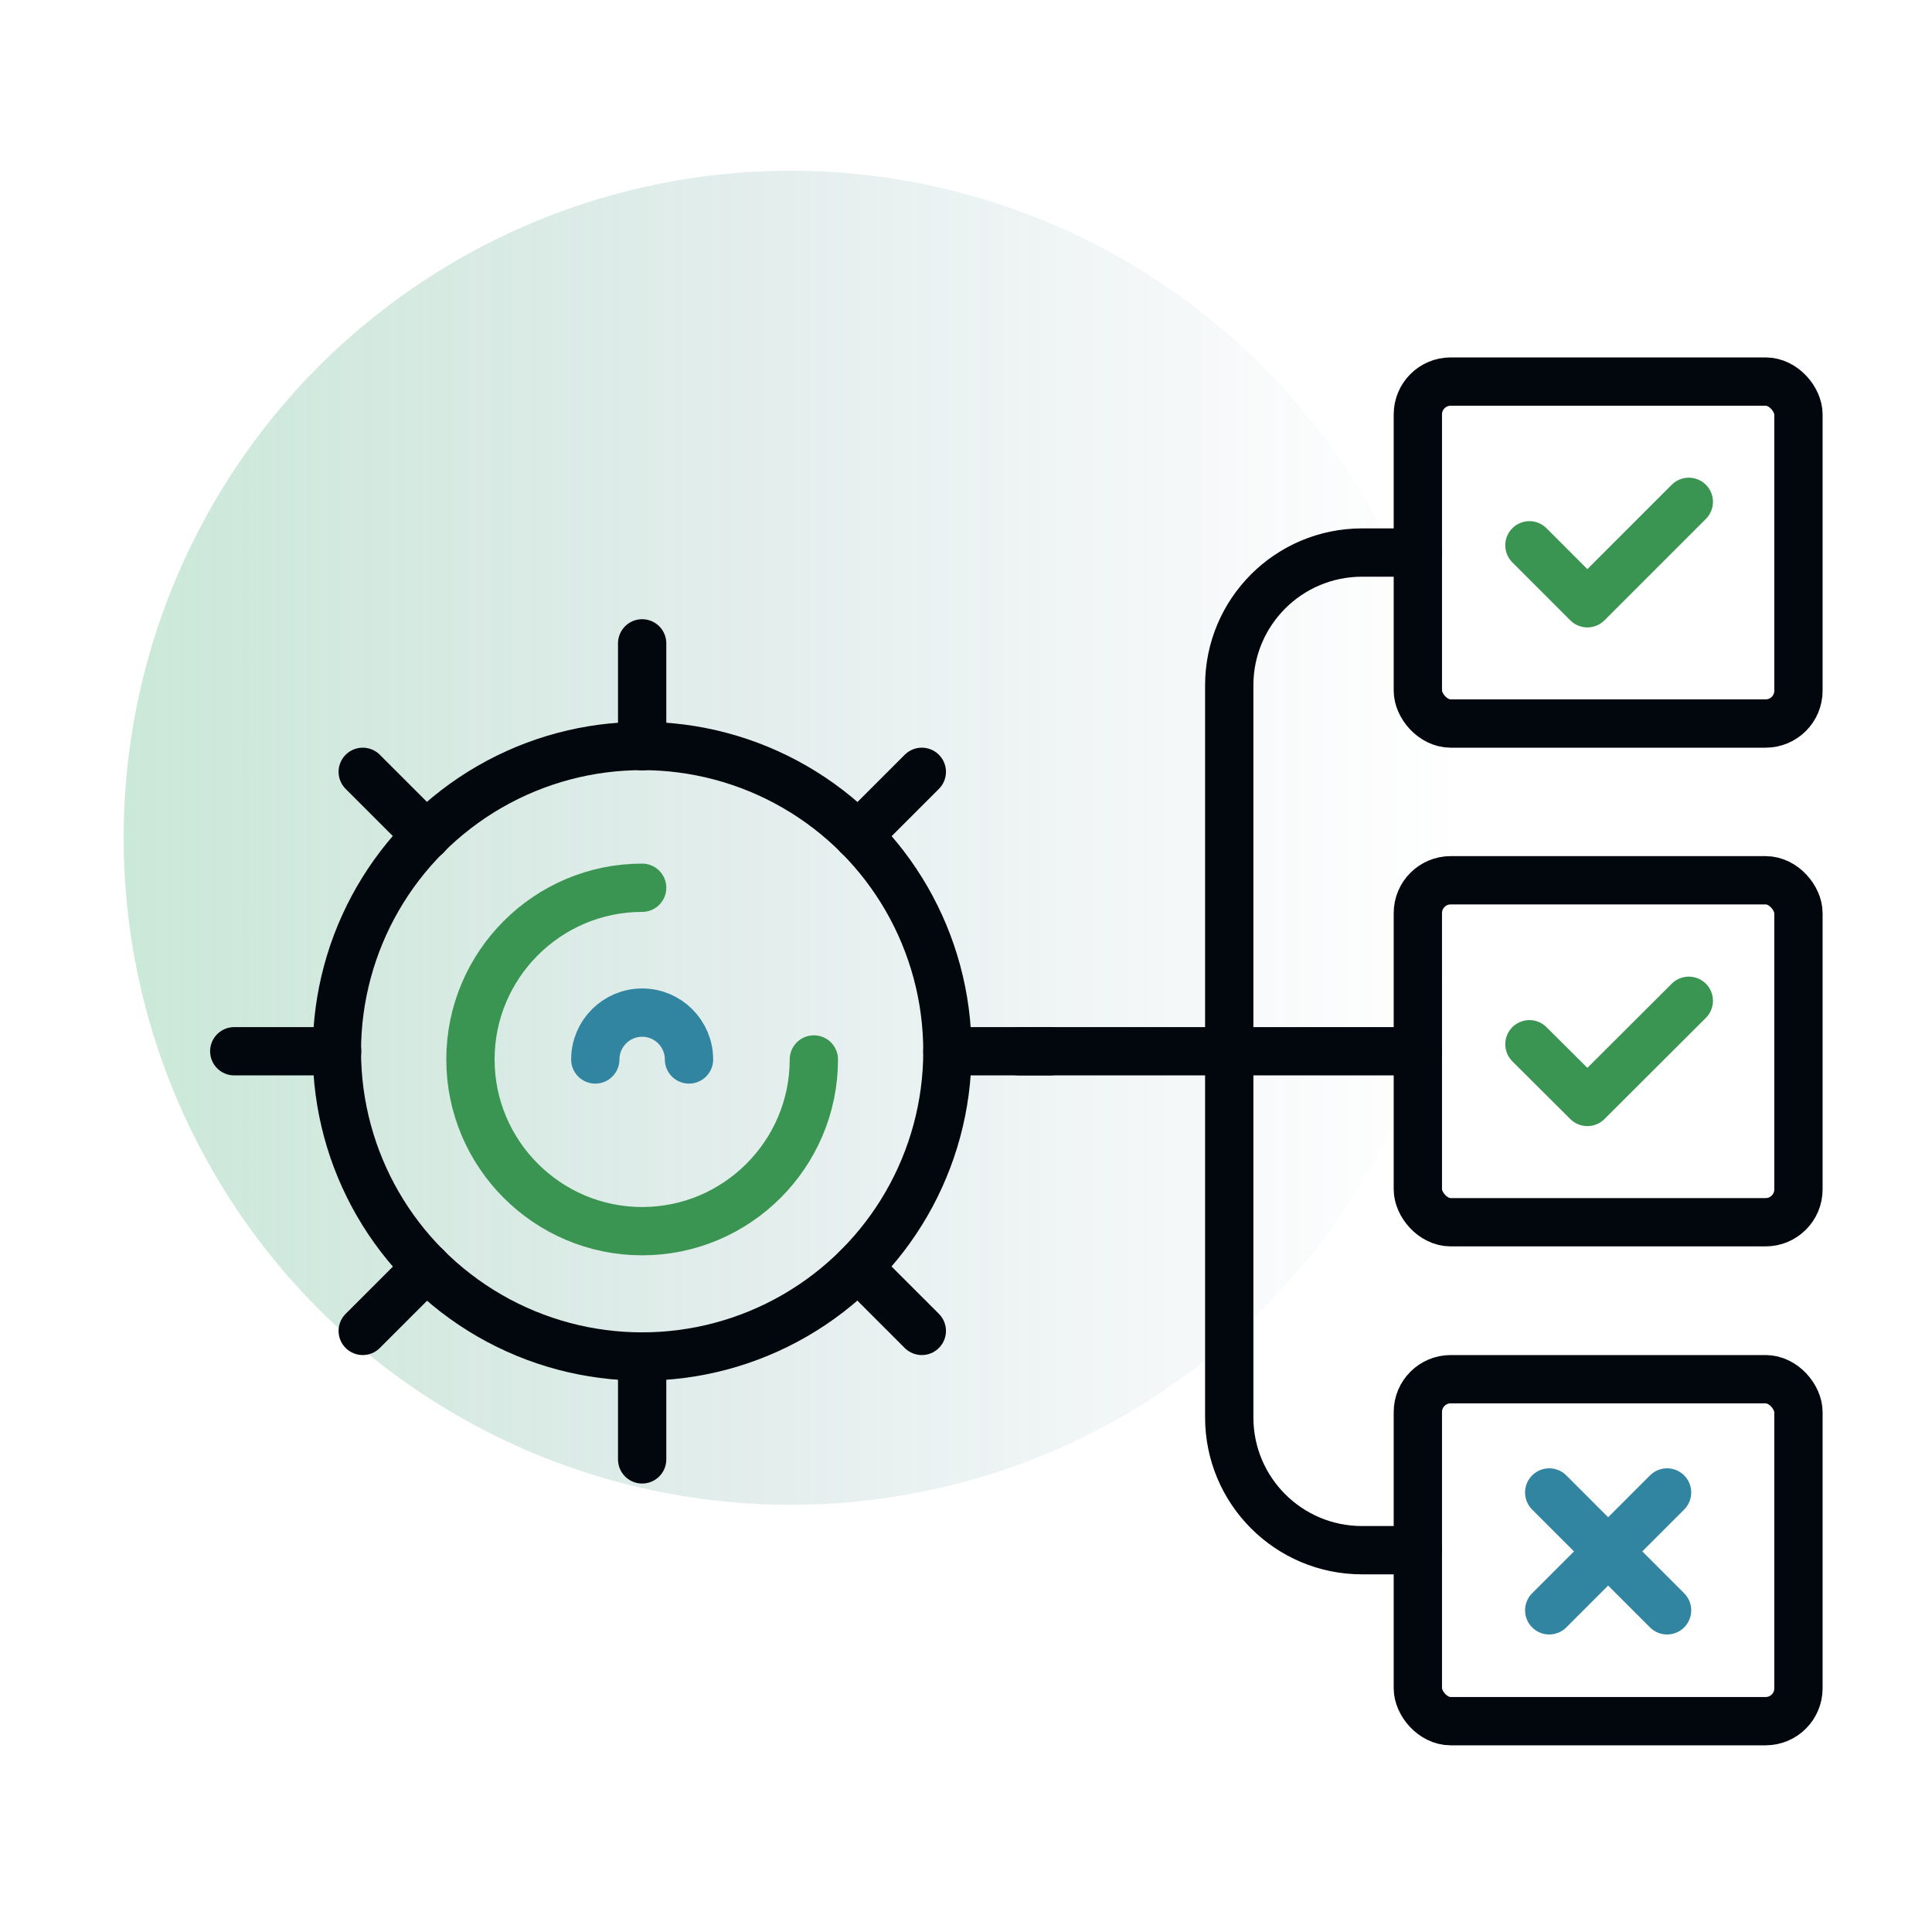
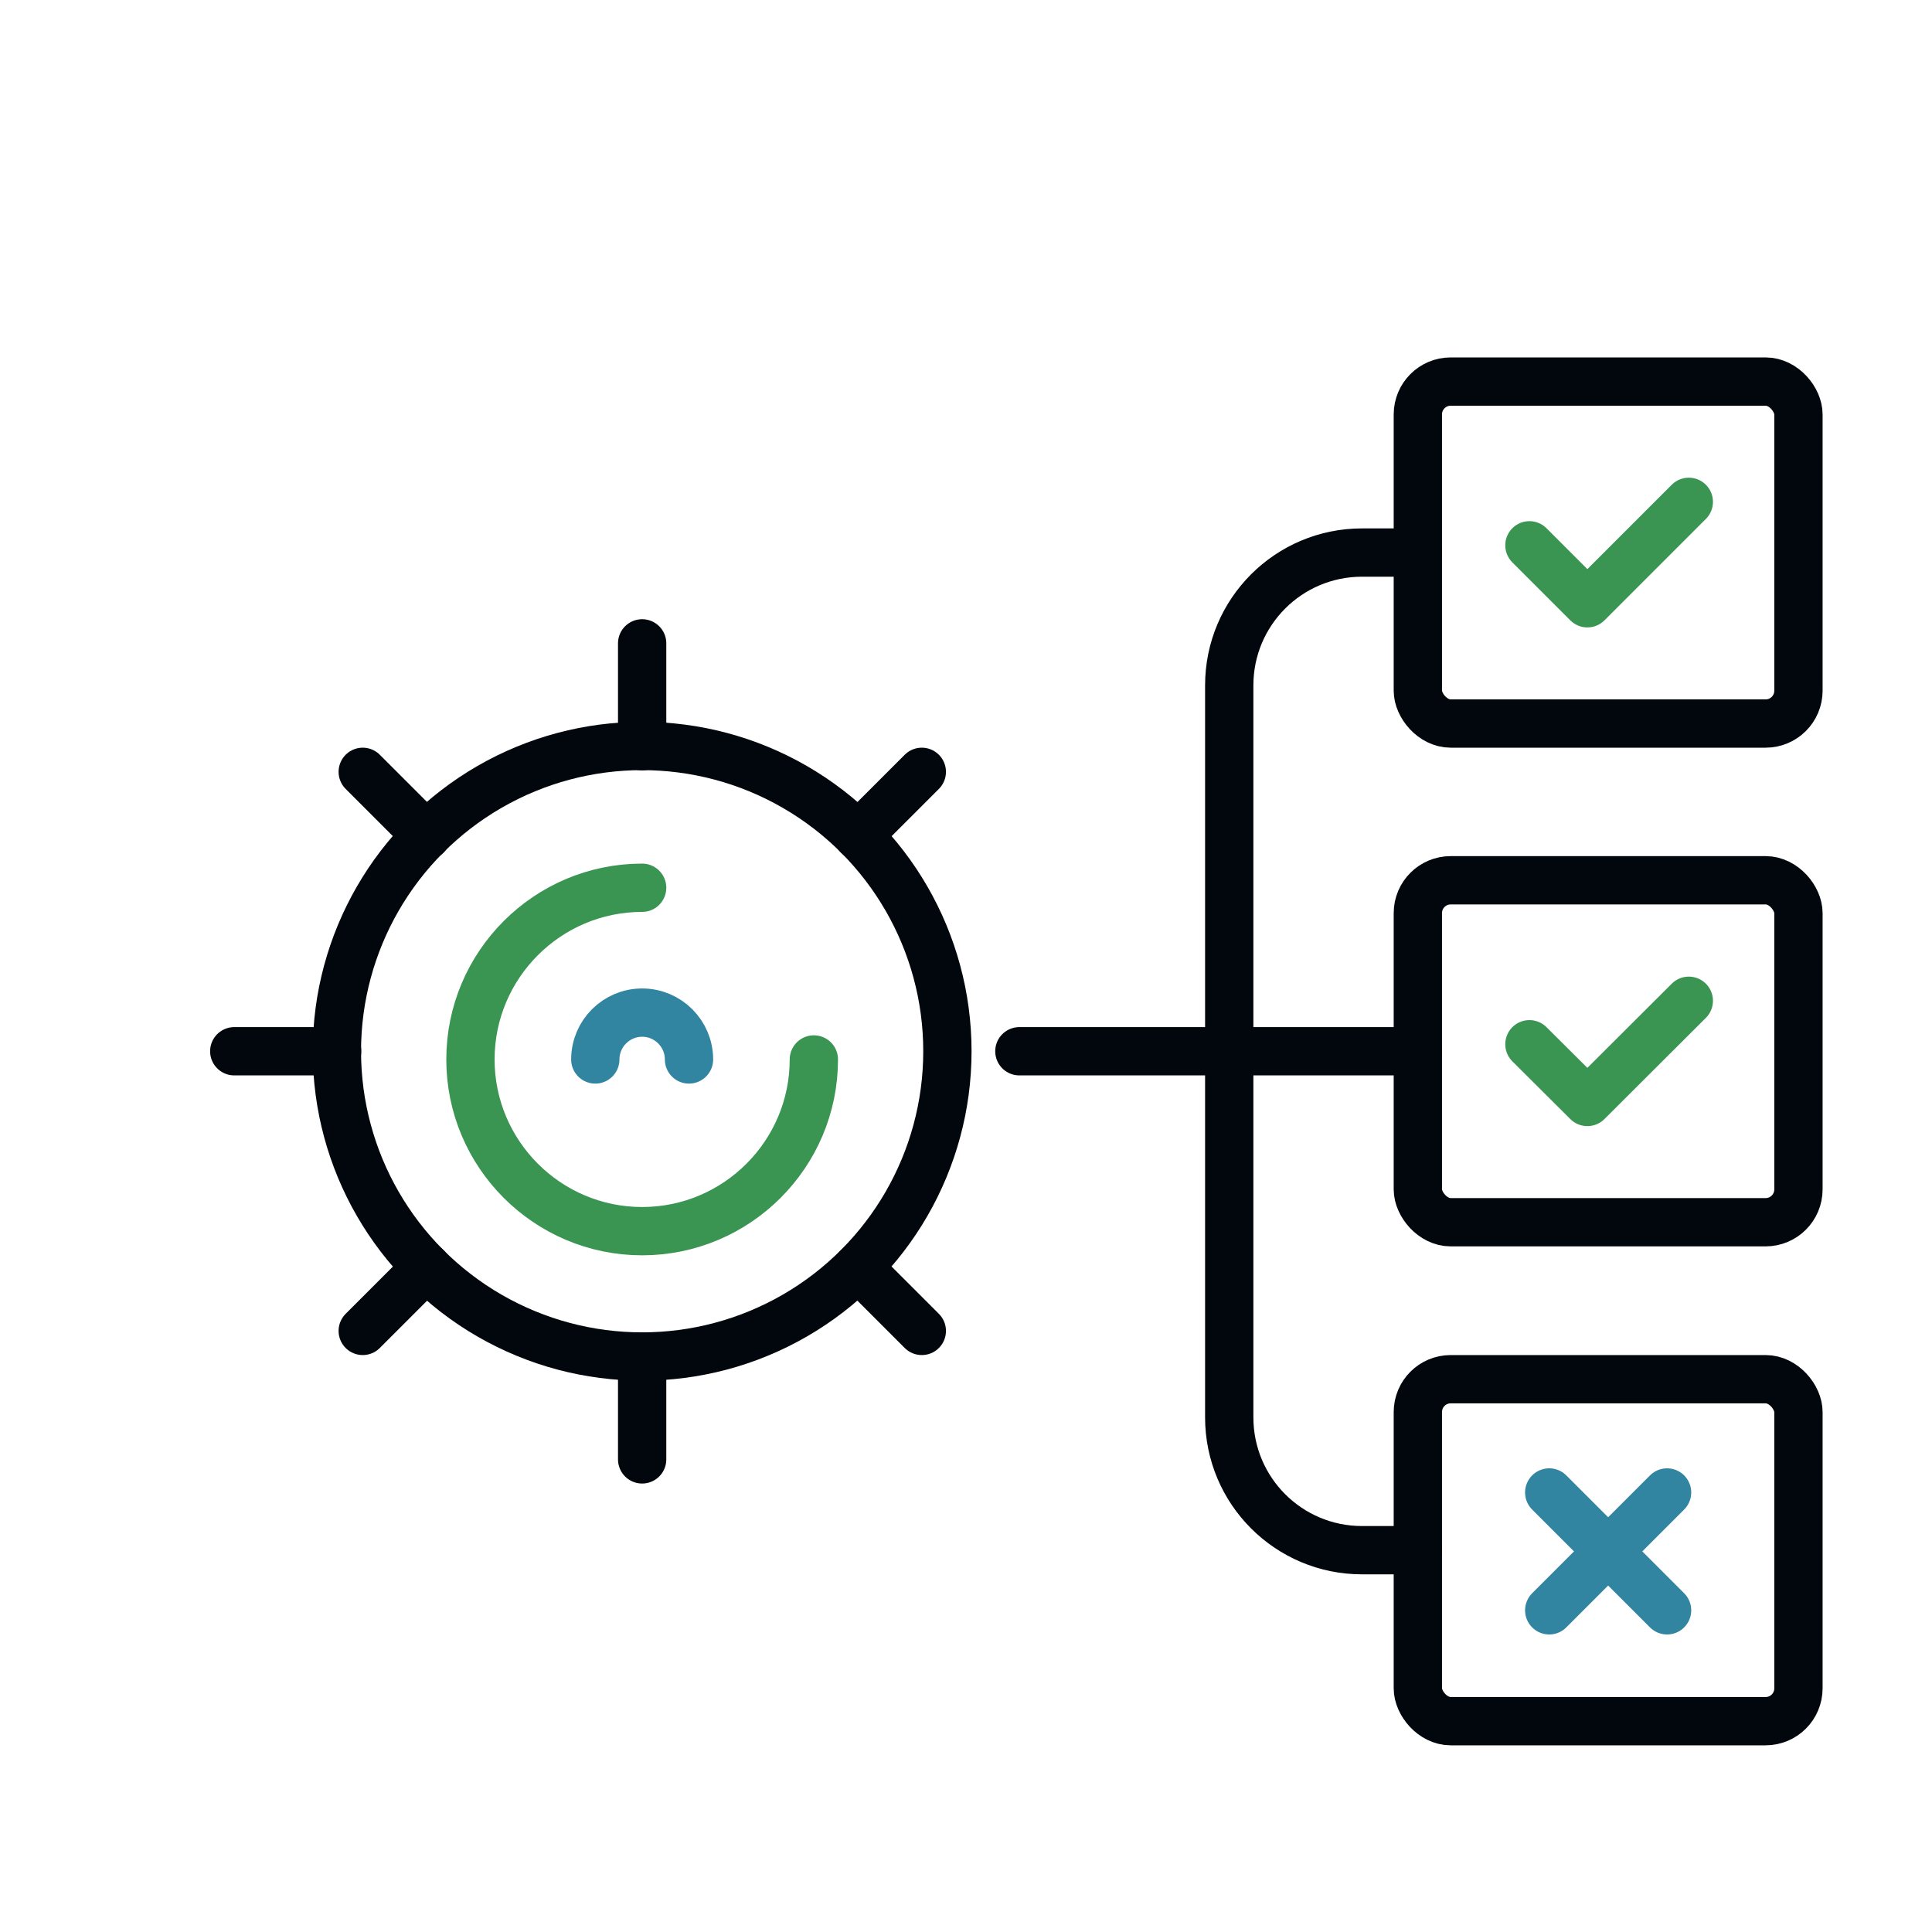
<svg xmlns="http://www.w3.org/2000/svg" id="icons" width="80" height="80" viewBox="0 0 80 80">
  <defs>
    <style>.cls-1{stroke-linejoin:round;}.cls-1,.cls-2,.cls-3,.cls-4,.cls-5{fill:none;stroke-width:2px;}.cls-1,.cls-2,.cls-3,.cls-5{stroke-linecap:round;}.cls-1,.cls-5{stroke:#3a9552;}.cls-2{stroke:#3185a0;}.cls-2,.cls-3,.cls-4,.cls-5{stroke-miterlimit:10;}.cls-3,.cls-4{stroke:#01070c;}.cls-6{fill:url(#linear-gradient);opacity:.3;stroke-width:0px;}</style>
    <linearGradient id="linear-gradient" x1="5.12" y1="34.69" x2="60.36" y2="34.69" gradientUnits="userSpaceOnUse">
      <stop offset="0" stop-color="#50b57c" />
      <stop offset=".17" stop-color="#49a57c" stop-opacity=".81" />
      <stop offset=".57" stop-color="#3a817e" stop-opacity=".38" />
      <stop offset=".86" stop-color="#316a7f" stop-opacity=".1" />
      <stop offset="1" stop-color="#2e6280" stop-opacity="0" />
    </linearGradient>
  </defs>
-   <circle class="cls-6" cx="32.74" cy="34.69" r="27.62" />
  <path class="cls-3" d="m58.71,22.88h-2.31c-3.04,0-5.5,2.46-5.5,5.5v30.31c0,3.04,2.46,5.5,5.5,5.5h2.31" />
  <line class="cls-3" x1="58.71" y1="43.53" x2="42.21" y2="43.53" />
  <rect class="cls-3" x="58.71" y="15.8" width="15.76" height="14.16" rx="1.36" ry="1.36" />
  <circle class="cls-4" cx="26.59" cy="43.53" r="12.64" />
  <line class="cls-3" x1="26.59" y1="30.9" x2="26.59" y2="26.64" />
  <line class="cls-3" x1="26.59" y1="60.43" x2="26.59" y2="56.17" />
  <line class="cls-3" x1="17.66" y1="34.6" x2="15.02" y2="31.96" />
  <line class="cls-3" x1="38.17" y1="55.11" x2="35.53" y2="52.47" />
  <line class="cls-3" x1="13.96" y1="43.53" x2="9.7" y2="43.53" />
-   <line class="cls-3" x1="43.49" y1="43.53" x2="39.23" y2="43.53" />
  <line class="cls-3" x1="35.53" y1="34.6" x2="38.17" y2="31.96" />
  <line class="cls-3" x1="15.02" y1="55.11" x2="17.66" y2="52.47" />
  <path class="cls-5" d="m26.59,36.76c-3.92,0-7.11,3.19-7.11,7.11s3.19,7.11,7.11,7.11,7.11-3.19,7.11-7.11" />
  <path class="cls-2" d="m24.65,43.87c0-1.07.87-1.94,1.94-1.94s1.94.87,1.94,1.94" />
  <polyline class="cls-1" points="63.33 22.58 65.73 24.98 69.93 20.78" />
  <rect class="cls-3" x="58.71" y="36.45" width="15.76" height="14.16" rx="1.36" ry="1.36" />
  <polyline class="cls-1" points="63.33 43.24 65.73 45.63 69.93 41.44" />
  <rect class="cls-3" x="58.71" y="57.11" width="15.76" height="14.16" rx="1.36" ry="1.36" />
  <line class="cls-2" x1="64.15" y1="61.8" x2="69.03" y2="66.68" />
  <line class="cls-2" x1="64.15" y1="66.68" x2="69.03" y2="61.8" />
</svg>